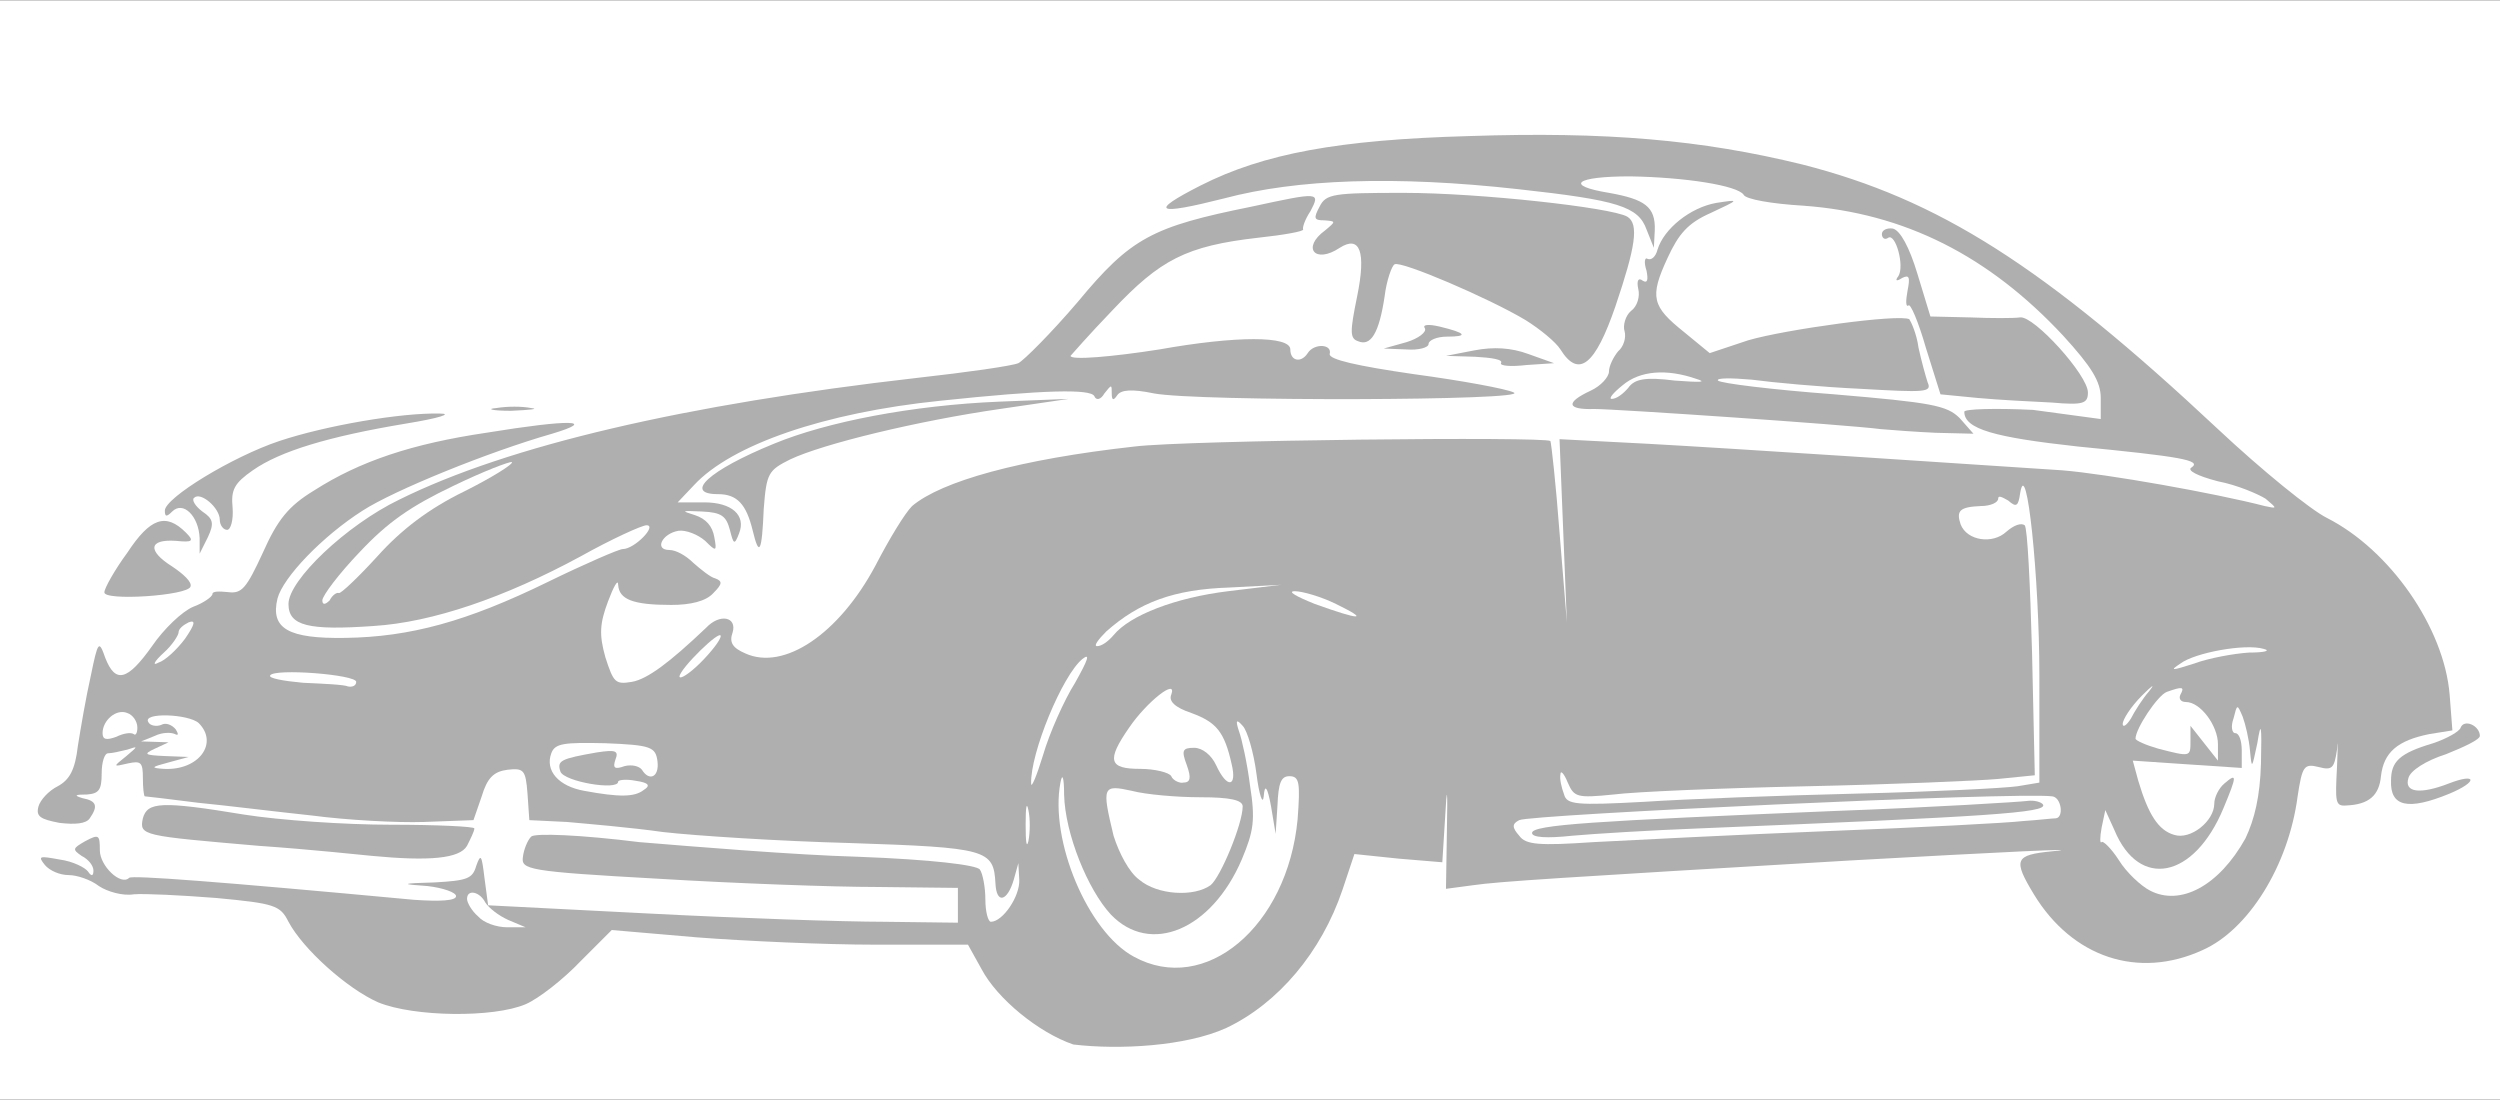
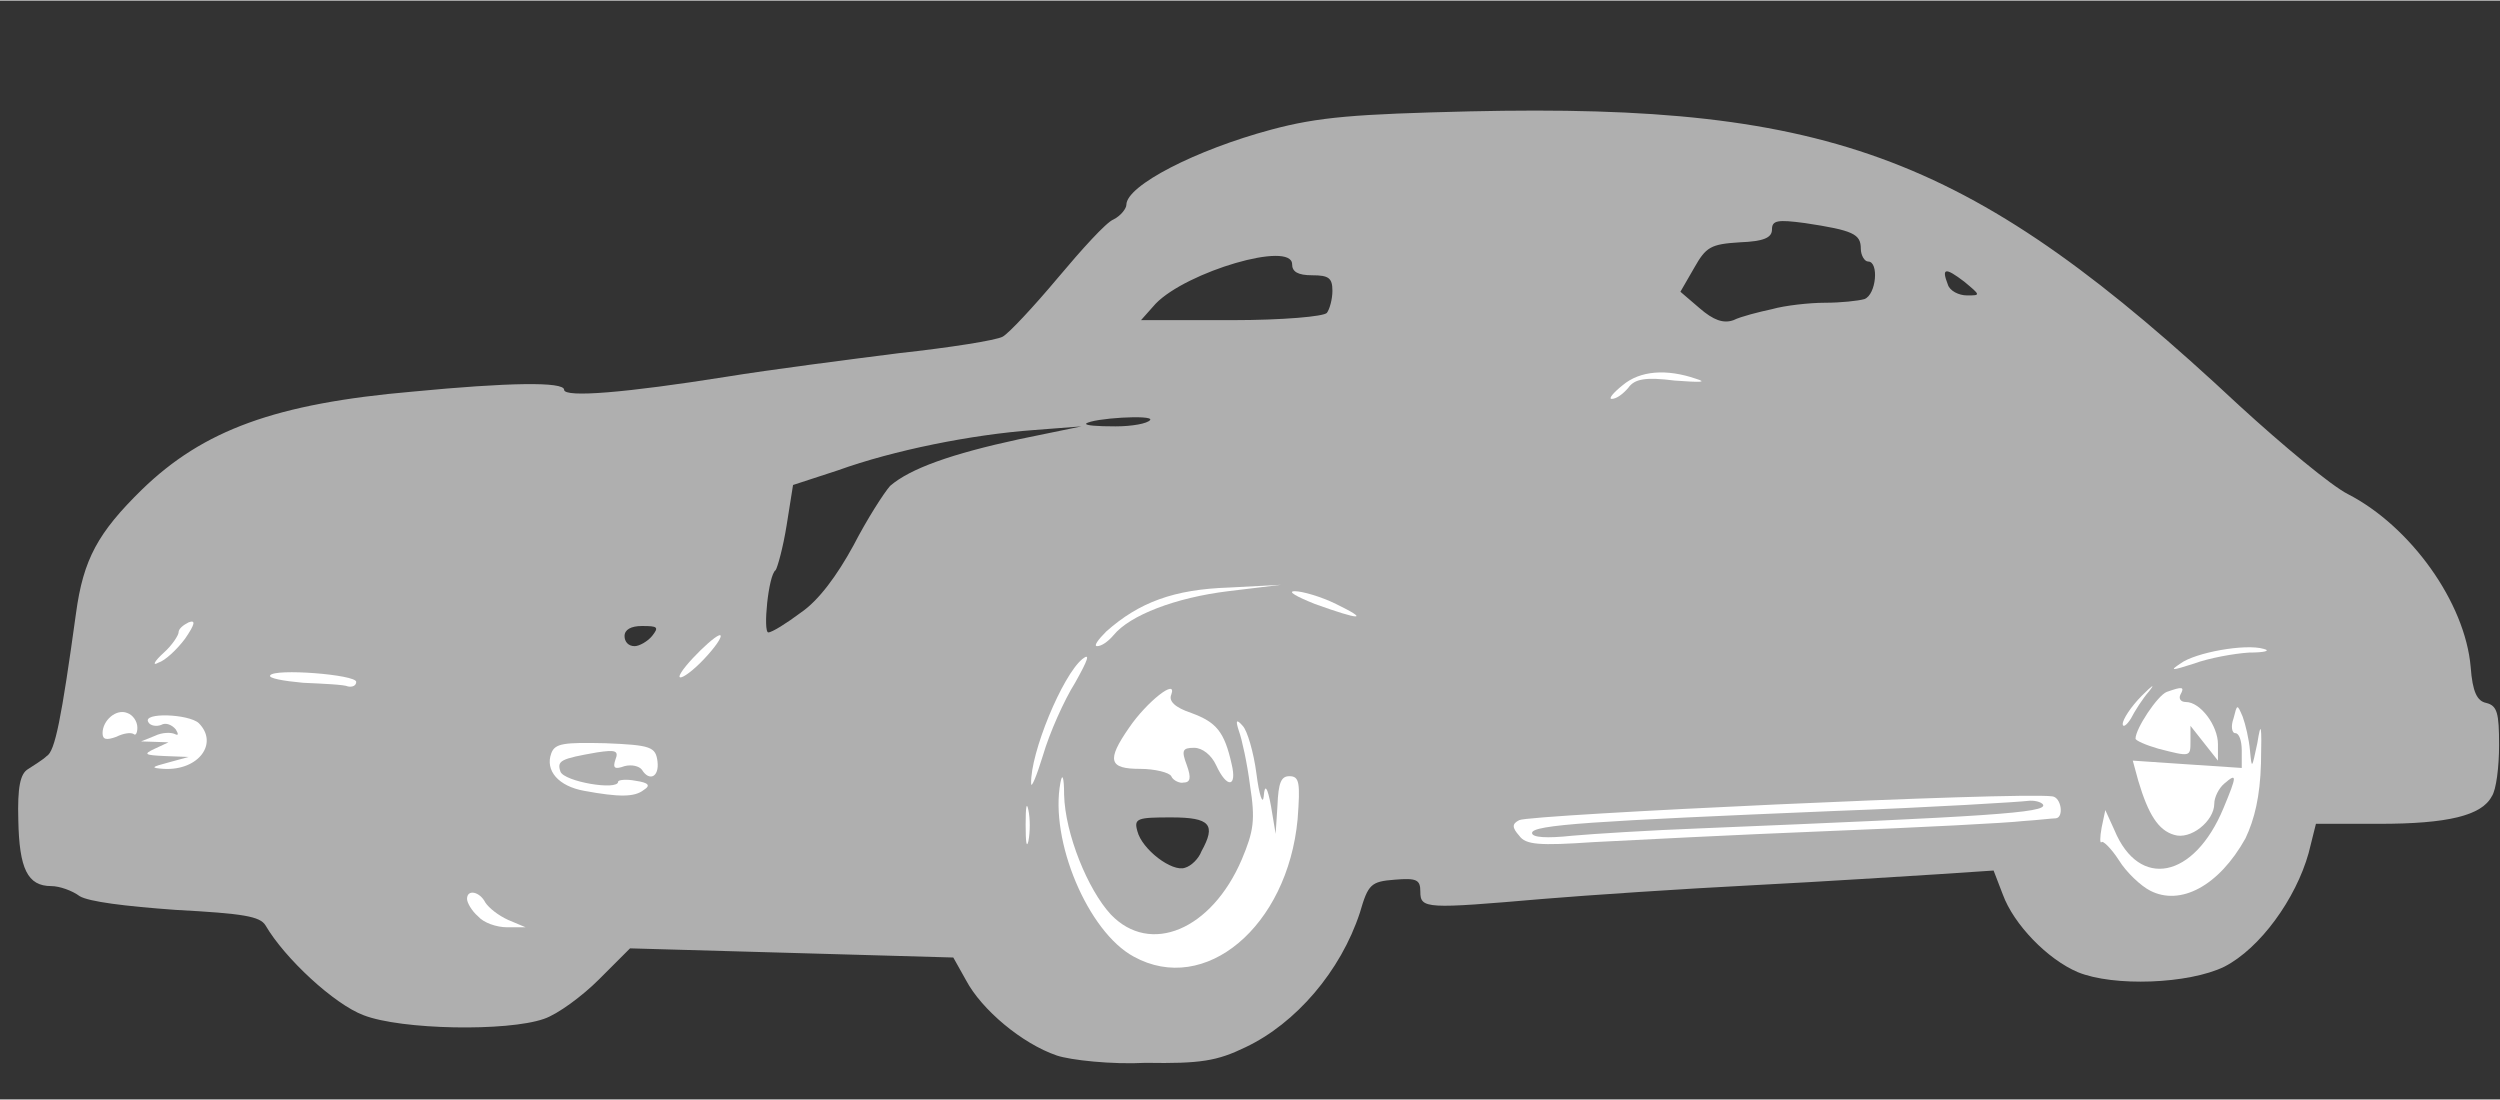
<svg xmlns="http://www.w3.org/2000/svg" enable-background="new 0 0 273 120" height="352px" viewBox="0 0 273 120" width="800px">
  <rect x="0" y="0" width="273" height="120" fill="#333333" stroke="none" />
  <path d="m115.4 115.2c-3.8-1.3-8.2-5-9.9-8.2l-1.4-2.5-17.6-.5-17.7-.5-3.4 3.4c-1.8 1.8-4.5 3.8-6 4.3-4 1.4-15.6 1.2-19.7-.4-3.2-1.2-8.6-6.2-10.7-9.8-.6-1-2.4-1.3-9.8-1.7-5.6-.4-9.5-.9-10.5-1.5-.8-.6-2.2-1.1-3.1-1.1-2.6 0-3.5-1.9-3.6-7.2-.1-3.6.2-5.1 1.1-5.6.6-.4 1.6-1 2-1.4.9-.5 1.6-4 3.2-15.6.8-5.9 2.4-8.8 7.2-13.5 6.7-6.5 14.6-9.4 29.6-10.7 10.4-1 16.5-1.1 16.5-.2s6.9.3 17.6-1.4c4.9-.8 13.5-1.9 19-2.6 5.5-.6 10.6-1.4 11.3-1.8s3.4-3.3 6-6.4 5.3-6.1 6.1-6.4c.8-.4 1.4-1.2 1.4-1.6 0-2.1 7.6-6 15.8-8.2 5.2-1.4 9.2-1.7 21.7-2 39.7-.9 55 5 84 32.1 4.8 4.4 10.1 8.8 11.9 9.7 6.8 3.5 12.8 11.8 13.4 18.9.2 2.7.7 3.7 1.7 3.9 1.2.3 1.4 1.1 1.4 4.6 0 2.3-.3 4.9-.8 5.6-1.1 2.1-4.8 3-12.3 3h-6.9l-.8 3.2c-1.4 5-5.3 10.4-9.2 12.4-3.9 1.9-12.1 2.2-16 .6-3.3-1.4-7-5.2-8.2-8.5l-1-2.6-6 .4c-3.3.2-12.4.8-20.2 1.2s-18.2 1.1-23 1.5c-12.8 1.1-13.4 1.1-13.4-.8 0-1.3-.4-1.5-2.8-1.3-2.6.2-2.9.5-3.8 3.6-2.1 6.4-7 12.1-12.5 14.7-3.1 1.5-4.9 1.8-10.9 1.7-3.7.2-8.2-.3-9.7-.8zm15.8-22.3c1.6-2.9 1-3.7-3.3-3.7-3.7 0-4.1.1-3.7 1.5.5 2 3.8 4.5 5.2 4 .7-.2 1.5-1 1.8-1.8zm-60-23.5c.8-1 .6-1.1-1.1-1.1-1.2 0-1.9.4-1.9 1.1 0 .6.4 1.1 1.1 1.1.5 0 1.4-.5 1.9-1.1zm16.3-2.6c1.9-1.3 3.9-4 5.7-7.3 1.5-2.9 3.3-5.7 4-6.5 2.2-1.9 6.7-3.5 14.1-5.1l6.8-1.4-5.2.4c-6.8.5-15.3 2.2-21.4 4.4l-4.9 1.6-.7 4.4c-.4 2.5-1 4.6-1.2 4.9-.8.5-1.4 6.8-.8 6.8.4 0 2-1 3.6-2.2zm38.1-21c.4-.6-6.3-.2-7 .4-.1.2 1.2.3 3.2.3 1.8 0 3.5-.3 3.8-.7zm19.3-11.7c.3-.4.6-1.5.6-2.4 0-1.4-.4-1.7-2.2-1.7-1.6 0-2.2-.4-2.2-1.2 0-2.6-11.5.8-14.9 4.3l-1.6 1.8h9.9c5.6 0 10.1-.4 10.4-.8zm48.6-.4c1.4-.4 4.1-.7 5.8-.7s3.6-.2 4.3-.4c1.3-.5 1.6-4.1.4-4.1-.4 0-.8-.7-.8-1.4 0-1.6-.8-2-6.1-2.8-3-.4-3.6-.3-3.6.7 0 .9-.9 1.3-3.5 1.4-3.2.2-3.7.5-5 2.8l-1.5 2.6 2.1 1.8c1.5 1.3 2.6 1.7 3.7 1.3.8-.4 2.8-.9 4.2-1.2zm21-3c-2.1-1.6-2.5-1.5-1.8.3.2.7 1.2 1.2 2.1 1.2 1.5 0 1.5 0-.3-1.5z" fill="#afafaf" />
  <g fill="#fff">
    <g>
-       <path d="m0 60v-60h273v120h-273zm133.9 52.2c5.7-2.7 10.4-8.3 12.7-15.1l1.3-3.9 4.8.5 4.8.4.3-4.8c.2-3.8.3-3.4.2 1.4l-.1 6.3 3-.4c2.8-.4 9.1-.8 41.2-2.7 16.1-.9 26.3-1.4 22-1-4.1.4-4.3.9-2 4.7 4.2 6.9 11.4 9.3 18.4 6.1 5-2.2 9.4-9.2 10.4-16.8.5-3.3.7-3.6 2.3-3.2 1.5.4 1.7.1 2-1.9.1-1.4.1-.5 0 1.9-.2 3.8-.2 4.3 1 4.2 2.5-.1 3.6-1.1 3.8-3.2.3-2.6 1.8-3.9 5.3-4.6l2.5-.4-.3-3.9c-.6-7.3-6.5-15.8-13.4-19.3-1.8-.9-7.1-5.2-11.9-9.7-19-17.8-30.5-25.1-45.4-28.9-11-2.7-21.4-3.6-36.4-3.1-14.2.4-22.4 1.9-29.3 5.4-5.7 2.9-4.9 3.3 2.6 1.4 7.9-2.1 18.6-2.5 32.1-1 10.9 1.2 13.1 1.9 14 4.4l.8 2 .1-1.9c.1-2.6-1.1-3.4-5-4.1-4.9-.8-3.7-1.8 2.3-1.8 6.1.1 11.7 1 12.4 2 .2.5 3.1 1 6.5 1.2 11.1.8 20.3 5.5 28.4 14.2 3.1 3.4 4.1 5 4.1 6.8v2.3l-7.4-1c-4.1-.2-7.5-.1-7.5.2 0 1.9 3.3 2.8 12.4 3.8 11.2 1.1 13.6 1.5 12.4 2.3-.5.3.6.9 2.9 1.5 2.1.4 4.4 1.4 5.2 1.9 1.3 1.1 1.3 1.1-.1.8-5.4-1.4-17.2-3.5-22.1-3.9-12.1-.8-36.1-2.4-45.3-2.9l-9.6-.5.4 10 .4 10-.8-9.8c-.4-5.3-.9-9.8-1-10-.6-.5-39.6-.1-45.4.6-12.6 1.4-21.1 3.8-24.3 6.5-.8.8-2.5 3.6-4 6.5-4 7.5-10 11.5-14.2 9.6-1.4-.6-1.8-1.2-1.4-2.3.5-1.7-1.4-2.1-2.9-.5-4 3.8-6.4 5.6-8.1 5.9-1.8.3-2 .1-2.9-2.7-.7-2.5-.6-3.7.3-6.1.6-1.6 1.1-2.5 1.1-1.8.1 1.6 1.6 2.2 5.8 2.2 2.1 0 3.8-.4 4.6-1.3 1-1 1-1.3.2-1.6-.5-.1-1.6-1-2.4-1.7-.8-.8-1.9-1.4-2.6-1.4-1.7 0-.8-1.8 1-2.1.8-.1 2.1.4 2.9 1.1 1.2 1.2 1.3 1.2 1-.4-.2-1.2-.9-2-2.1-2.4-1.6-.5-1.5-.5.8-.4 2.1.1 2.6.5 3 2 .4 1.6.5 1.7 1 .4.8-2-.8-3.4-3.8-3.4h-2.9l1.8-1.9c4.1-4.4 14.2-7.9 26.9-9.2 11.4-1.2 16.4-1.3 16.8-.5.2.5.7.4 1.1-.3.8-1 .8-1 .8 0 0 .8.2.8.6.2s1.6-.7 4-.2c4.7.9 41.3.8 39.3-.1-.8-.4-5.7-1.3-10.9-2-6.2-.9-9.3-1.6-9.2-2.2.3-1.1-1.7-1.2-2.4-.1s-1.9.9-1.9-.4c0-1.5-5.9-1.5-14.3 0-5.1.8-9.7 1.2-9.7.7 0 0 2-2.3 4.6-5 5.2-5.5 8-7 15.9-7.9 2.8-.3 5-.7 4.9-.9s.2-1.1.8-2c1.1-2.1 1-2.1-6.4-.5-10.9 2.2-13.2 3.4-19 10.4-2.9 3.4-5.9 6.4-6.5 6.7-.7.3-5.6 1-11 1.6-25.4 2.9-44.7 7.4-56.6 13.3-5.8 2.8-12.1 8.8-12.1 11.4 0 2.4 2.2 2.9 9.3 2.4 6.4-.4 14.3-3.1 22.6-7.6 3.4-1.9 6.7-3.4 7.2-3.4 1.2 0-1.3 2.6-2.6 2.6-.4 0-4.1 1.6-8.2 3.6-8.8 4.3-15 6-22.1 6.1-6.2.1-8.2-1-7.4-4.3.6-2.3 4.9-6.8 9.3-9.6 3.4-2.2 13.7-6.4 20.7-8.4 5-1.5 2-1.6-7.2-.1-8.1 1.2-13.8 3.1-18.8 6.3-2.8 1.7-4 3.2-5.6 6.8-1.8 3.9-2.3 4.5-3.8 4.3-1-.1-1.7-.1-1.7.2s-1 1-2.1 1.4c-1.2.5-3.2 2.4-4.5 4.3-2.7 3.8-4 4.1-5.1 1.3-.7-2-.8-1.9-1.6 2-.5 2.2-1.1 5.7-1.4 7.6-.3 2.6-.9 3.7-2.2 4.4-1 .5-1.9 1.5-2.1 2.2-.3 1.1.2 1.4 2.3 1.8 1.7.2 2.9.1 3.3-.5.9-1.3.8-1.9-.8-2.2-1-.3-.8-.4.5-.4 1.3-.1 1.6-.5 1.6-2.3 0-1.2.3-2.2.7-2.2s1.3-.2 2.1-.4c1.2-.4 1.2-.4-.1.7-1.5 1.2-1.5 1.2.2.8 1.4-.3 1.6-.1 1.6 1.6 0 1.1.1 1.9.2 2 .1 0 2.7.3 5.8.7 3.1.3 8.7 1 12.5 1.4 3.8.5 9.3.8 12.2.7l5.4-.2.9-2.6c.6-2 1.3-2.7 2.8-2.9 1.8-.2 2 0 2.2 2.6l.2 2.9 4.1.2c2.2.2 7 .6 10.5 1.1 3.5.4 12.7 1 20.4 1.2 15 .5 15.7.7 15.9 4.4.1 2.3 1.3 2 2-.4l.5-1.8.1 1.8c.1 1.8-1.8 4.6-3.1 4.6-.3 0-.6-1.1-.6-2.4 0-1.4-.3-2.9-.6-3.3-.3-.5-5.3-1.1-13.3-1.4-7-.2-17.8-1.1-23.9-1.6-6.4-.8-11.4-1-11.8-.6s-.8 1.4-.9 2.2c-.2 1.4.4 1.6 14.8 2.4 8.2.5 19 .9 23.9.9l8.8.1v3.8l-8-.1c-4.5 0-16.1-.4-25.7-.9l-17.6-.9-.4-3c-.3-2.5-.4-2.7-.9-1.3-.4 1.4-1 1.6-4.5 1.8-3.8.1-3.8.2-.8.4 1.7.2 3.1.7 3.1 1.1 0 .5-1.7.6-4.6.4-21.5-2-30.8-2.7-31.1-2.4-.9.9-3.2-1.3-3.2-3s-.1-1.8-1.6-1c-1.4.8-1.4.9-.4 1.6.8.4 1.3 1.1 1.3 1.6 0 .6-.2.7-.6.1-.3-.4-1.6-1.1-3.1-1.3-2.2-.4-2.4-.4-1.6.6.5.6 1.6 1.1 2.6 1.1.9 0 2.4.5 3.3 1.2.9.6 2.6 1.1 3.8.9 1.1-.1 5.2.1 9 .4 6.4.6 7 .8 7.9 2.6 1.6 3 6.4 7.3 9.8 8.8 3.9 1.6 12.6 1.7 16.1.2 1.4-.6 4.1-2.7 6-4.7l3.4-3.4 9.3.8c5.2.4 13.9.8 19.5.8h10.1l1.5 2.7c1.7 3.2 6.2 6.9 10 8.2 5 .6 12.3.2 16.7-1.8zm-82.9-19.9c.4-.8.8-1.6.8-1.9 0-.2-4.1-.4-9.1-.4-5.1 0-12.2-.5-16-1.1-9.1-1.5-10.6-1.4-11.1.4-.4 1.9-.1 1.9 12.6 3 5.8.4 11.3 1 12.4 1.1 6.3.6 9.6.3 10.4-1.1zm216.5-5.7c3.1-1.3 3-2.3-.1-1.1s-4.9 1-4.4-.6c.2-.8 1.9-1.9 4.1-2.6 2-.8 3.7-1.6 3.7-2 0-1.1-1.7-1.9-2.1-.9-.1.4-1.5 1.2-3 1.7-3.7 1.1-4.6 2-4.6 4.1-.1 2.8 1.8 3.3 6.4 1.4zm-246.7-22.6c.2-.5-.8-1.4-2-2.2-2.7-1.7-2.6-3 .4-2.8 1.9.2 2 0 1.1-.9-2.2-2.2-3.9-1.6-6.4 2.2-1.4 1.9-2.5 3.9-2.5 4.3-.2 1 9.1.4 9.4-.6zm1.3-8.2c-.8-.6-1.2-1.3-.9-1.5.7-.7 2.8 1.1 2.8 2.4 0 .6.4 1.1.8 1.1s.7-1.1.6-2.4c-.2-2 .2-2.7 2.2-4.1 3-2.1 8.3-3.7 16.7-5.1 3.7-.6 5.2-1.1 3.7-1.1-4.2-.1-12.4 1.3-17.5 3s-12.5 6.2-12.5 7.6c0 .7.2.7.8.1 1.2-1.2 2.9.5 3 2.9v1.7l.9-1.8c.7-1.5.6-2-.6-2.8zm61.3-.3c.3-3.9.5-4.2 2.9-5.4 3.6-1.7 13.9-4.2 22.9-5.5l7.5-1.1-7.6.3c-9.5.4-18.8 2.2-24.6 4.6-7.1 2.9-9.9 5.5-6.1 5.5 2.1 0 3.1 1.1 3.8 4s1 2.4 1.2-2.4zm130.6-9.9c-1.4-1.4-3.1-1.7-13.7-2.6-6.7-.5-12.4-1.2-12.7-1.5-.2-.3 1.4-.3 3.7-.1 2.2.3 7.6.8 11.9 1 7 .4 7.8.4 7.3-.7-.2-.6-.7-2.4-1-3.8-.2-1.5-.8-2.8-1-3.1-1.1-.6-13.5 1.1-17.6 2.3l-4.2 1.4-2.8-2.3c-3.5-2.8-3.8-3.8-1.8-8.1 1.2-2.6 2.2-3.8 4.7-4.9 3.2-1.5 3.2-1.5.6-1.1-2.8.5-5.7 2.8-6.4 5.1-.2.8-.7 1.2-1.1 1-.3-.2-.4.4-.1 1.3.2 1 .1 1.4-.4 1.1-.5-.4-.7 0-.5.9.2.8-.1 1.9-.8 2.4-.6.5-.9 1.6-.7 2.2.2.7-.1 1.7-.7 2.2-.5.6-1 1.6-1 2.2s-.9 1.6-2 2.1c-2.8 1.3-2.6 2.1.4 2 2.3 0 27.4 1.7 31.3 2.2 1.1.1 3.8.3 6 .4l4.1.1zm-156-1.1c-1-.2-2.6-.2-3.8 0-1.2.1-.4.3 1.6.3 2.2-.1 3.1-.2 2.2-.3zm170-1.7c0-1.9-5.9-8.4-7.4-8.2-.7.1-3.1.1-5.5 0l-4.3-.1-1.4-4.6c-.9-3-1.9-4.8-2.7-5-.7-.1-1.2.2-1.2.6s.3.7.7.4c.8-.5 1.8 3.1 1.1 4.2-.4.5-.2.6.4.2.8-.4.9-.1.6 1.4-.2 1.1-.2 1.8.1 1.6.2-.3 1.1 1.8 1.9 4.6l1.6 5.1 4.1.4c2.2.2 5.9.4 8.1.5 3.4.3 3.9.1 3.9-1.1zm-61.1-4.2c-1.9-.7-3.8-.8-5.9-.4l-3.1.6 3.2.1c1.8.1 3.1.3 2.8.7-.1.3 1.1.4 2.8.2l3-.2zm9.5-5.2c2.2-6.5 2.6-9 1.3-9.8-1.7-1-16.2-2.6-24.4-2.6-7.7 0-8.5.1-9.2 1.5-.7 1.3-.6 1.5.5 1.5 1.3.1 1.3.1.1 1.1-2.6 1.9-1.1 3.7 1.6 1.9 2.2-1.4 2.9.4 1.9 5.3-.8 3.9-.8 4.6.1 4.9 1.4.6 2.3-.9 2.9-4.9.2-1.7.8-3.4 1.1-3.5.7-.4 10.3 3.7 14.3 6.1 1.6 1 3.3 2.4 3.8 3.2 2 3.2 3.8 1.7 6-4.7zm-20.4 4.1c0-.4.9-.8 2-.8 2.4 0 2.1-.4-.8-1.1-1.3-.3-1.9-.2-1.6.2.2.4-.7 1.1-2 1.5l-2.5.7 2.5.1c1.3.1 2.4-.2 2.4-.6z" />
      <path d="m123.8 104.4c-5-2.7-9.2-12.7-8-19 .2-1.1.4-.6.4 1.3.1 4.3 2.6 10.4 5.1 13.1 4.3 4.5 11 1.7 14.3-6 1.3-3.1 1.5-4.3.9-8.1-.3-2.4-.9-5.1-1.2-5.9-.4-1.2-.3-1.4.4-.6.5.5 1.2 2.9 1.5 5.2.3 2.4.7 3.5.8 2.5.1-1.4.4-1.1.8 1.1l.5 3 .2-3.1c.1-2.5.4-3.2 1.3-3.2 1.1 0 1.2.7.9 4.7-1.1 11.7-10.1 19.3-17.9 15z" />
      <path d="m52.2 100c-.7-.6-1.2-1.5-1.2-1.9 0-1.1 1.4-.8 2 .4.4.6 1.4 1.4 2.5 1.9l1.9.8h-2c-1.2 0-2.6-.5-3.2-1.2z" />
      <path d="m234.8 97.2c-1-.5-2.6-2-3.4-3.3-.9-1.4-1.8-2.2-1.9-2-.2.2-.2-.5 0-1.6l.4-1.9 1 2.2c2.7 6.5 8.7 5.3 11.9-2.4 1.5-3.6 1.5-3.9.1-2.7-.6.5-1.1 1.5-1.1 2.2 0 1.9-2.6 4-4.4 3.4-1.7-.5-2.8-2.2-3.9-5.9l-.6-2.2 5.9.4 6 .4v-1.9c0-1.1-.3-1.9-.7-1.9s-.5-.8-.2-1.6c.4-1.6.4-1.6 1-.2.3.8.7 2.5.8 3.7.2 2.1.2 2 .8-.8.4-2.5.5-2.1.4 2.2-.1 3.6-.7 6.1-1.7 8.2-2.9 5.2-7.1 7.4-10.4 5.7z" />
-       <path d="m124.4 96c-1.1-.8-2.2-2.9-2.8-4.8-1.3-5.4-1.2-5.6 2-4.9 1.5.4 4.9.7 7.5.7 3.2 0 4.6.3 4.6 1 0 1.9-2.4 7.7-3.5 8.6-1.8 1.3-5.8 1.1-7.8-.6z" />
      <path d="m112 90c0-1.9.1-2.6.3-1.6.2.9.2 2.4 0 3.4-.2.8-.3.1-.3-1.8z" />
      <path d="m165.9 91.2c-.8-.9-.8-1.3 0-1.7 1-.6 54.4-3.1 58.2-2.6 1 .1 1.3 2.3.4 2.4-.4 0-2 .2-3.6.3-1.6.2-11.2.7-21.4 1.1-10.1.4-21.6 1-25.5 1.2-5.9.4-7.4.3-8.1-.7zm19.7-.8c31.6-1.3 38-1.7 37.5-2.6-.2-.3-1-.5-1.7-.4s-10.2.7-21.1 1.1c-26.3 1.1-33 1.5-33 2.4 0 .5 1.6.6 4.4.3 2.2-.2 8.6-.6 13.9-.8z" />
-       <path d="m170.8 86.7c-.3-.8-.5-1.7-.4-2.2 0-.5.4-.1.8.9.7 1.6 1 1.7 5 1.3 2.3-.3 11.8-.7 21.1-.9s18.7-.6 20.9-.8l4-.4-.3-13.4c-.2-7.4-.5-13.6-.8-13.9-.4-.3-1.2 0-2 .7-1.5 1.4-4.3 1-5-.8-.5-1.5-.1-1.9 2.2-2 1.1 0 1.9-.4 1.9-.8s.4-.2 1.1.2c.9.8 1.1.6 1.3-.8.7-4.3 2.1 9.2 2.1 19.9v11.7l-2.4.4c-1.4.2-9.2.6-17.5.8s-18.8.6-23.3.9c-7.4.4-8.4.3-8.7-.8z" />
      <path d="m63.8 86.3c-2.8-.5-4.3-2.2-3.6-4.1.4-1.1 1.4-1.2 5.9-1.1 5 .2 5.5.4 5.7 2 .2 1.7-.9 2.2-1.7.9-.3-.4-1.1-.6-1.9-.4-1.1.4-1.3.2-1-.7.4-1 0-1.1-2-.8-4 .7-4.4.9-4 2.1.4 1.1 6.3 2.1 6.3 1.1 0-.2.9-.3 1.9-.1 1.4.2 1.7.5.9 1-1 .8-2.7.8-6.5.1z" />
      <path d="m112.6 85.5c-.1-3.3 3.4-11.8 5.6-13.6.9-.7.6.1-.8 2.6-1.2 1.9-2.8 5.5-3.5 7.9-.7 2.3-1.3 3.7-1.3 3.1z" />
      <path d="m127.9 84.7c-.2-.4-1.8-.8-3.4-.8-3.4 0-3.7-.9-1.2-4.5 1.9-2.8 5.3-5.5 4.6-3.6-.3.7.4 1.4 2.2 2 2.7 1 3.6 2 4.4 5.6.6 2.5-.5 2.7-1.7.1-.5-1.1-1.5-1.9-2.4-1.9-1.3 0-1.4.3-.8 1.9.5 1.4.4 1.9-.4 1.9-.3.1-1.1-.2-1.3-.7z" />
      <path d="m18.4 83.2 2.2-.6-2.6-.1c-2.2-.1-2.4-.2-1.1-.8l1.5-.7-3-.1 1.5-.6c.8-.4 1.8-.4 2.2-.2s.4 0 .1-.5c-.4-.5-1.1-.8-1.6-.5-.5.2-1.2.1-1.4-.3-.7-1.1 4.4-.9 5.5.1 2.2 2.2 0 5.2-3.8 5-1.5-.1-1.4-.2.5-.7z" />
      <path d="m235.7 81.7c-1.4-.4-2.5-.9-2.5-1.1 0-1.1 2.4-4.7 3.4-5.1 1.7-.6 2-.6 1.5.3-.2.4 0 .8.6.8 1.6 0 3.5 2.6 3.5 4.6v1.8l-3-3.8v1.7c0 1.7 0 1.7-3.5.8z" />
      <path d="m11.2 80c0-1.4 1.5-2.7 2.7-2.2.6.2 1.1.9 1.1 1.6 0 .6-.2.9-.4.7-.3-.2-1.1-.1-1.9.3-1.1.4-1.5.3-1.5-.4z" />
      <path d="m231.8 79c0-.5.9-1.9 2.1-3.1 1.1-1.1 1.5-1.4.8-.5-.7.8-1.6 2.2-2 3-.5.8-.9 1-.9.6z" />
      <path d="m33.1 74.5c-2.2-.2-3.8-.5-3.6-.8.4-.8 9.4-.1 9.4.7 0 .4-.4.6-.9.5-.4-.2-2.7-.3-4.9-.4z" />
      <path d="m74.2 73.8c.1-.9 4.5-5.2 4.5-4.4 0 .4-1 1.7-2.2 2.9s-2.3 1.9-2.3 1.5z" />
      <path d="m238.1 72.4c1.6-1.2 7.1-2.2 9.1-1.6.8.2.1.4-1.6.4-1.6.1-4.4.6-6 1.2-2.5.8-2.7.8-1.5 0z" />
      <path d="m17.9 71.2c.9-.8 1.6-1.9 1.6-2.2 0-.4.5-.8 1.1-1.1.8-.3.7.2-.4 1.8-.9 1.2-2.2 2.4-2.9 2.6-.7.4-.5-.1.6-1.1z" />
      <path d="m120.8 68.9c3.6-3.2 7.4-4.6 13.4-4.8l5.7-.3-5.8.7c-5.7.7-10.7 2.6-12.5 4.8-.6.7-1.3 1.2-1.8 1.2-.4 0 .1-.7 1-1.6z" />
      <path d="m143.6 65.9c-2-.8-3.1-1.4-2.2-1.4.8 0 2.9.6 4.5 1.4 3.7 1.8 2.7 1.8-2.3 0z" />
-       <path d="m35.2 65.5c0-.5 1.8-2.9 4.1-5.3 3.1-3.3 5.6-5 10.2-7.2 3.3-1.6 6.2-2.7 6.4-2.6.2.2-2.2 1.7-5.2 3.2-3.9 1.9-6.9 4.2-9.5 7.1-2.1 2.3-4 4.1-4.2 4s-.7.2-1 .8c-.5.5-.8.5-.8 0z" />
    </g>
    <path d="m177.2 42c1.9-1.6 4.8-1.8 8-.7 1.3.4.5.4-2.3.2-3.2-.4-4.4-.2-5.1.8-.6.7-1.3 1.2-1.8 1.2-.4 0 .2-.7 1.2-1.5z" />
  </g>
</svg>